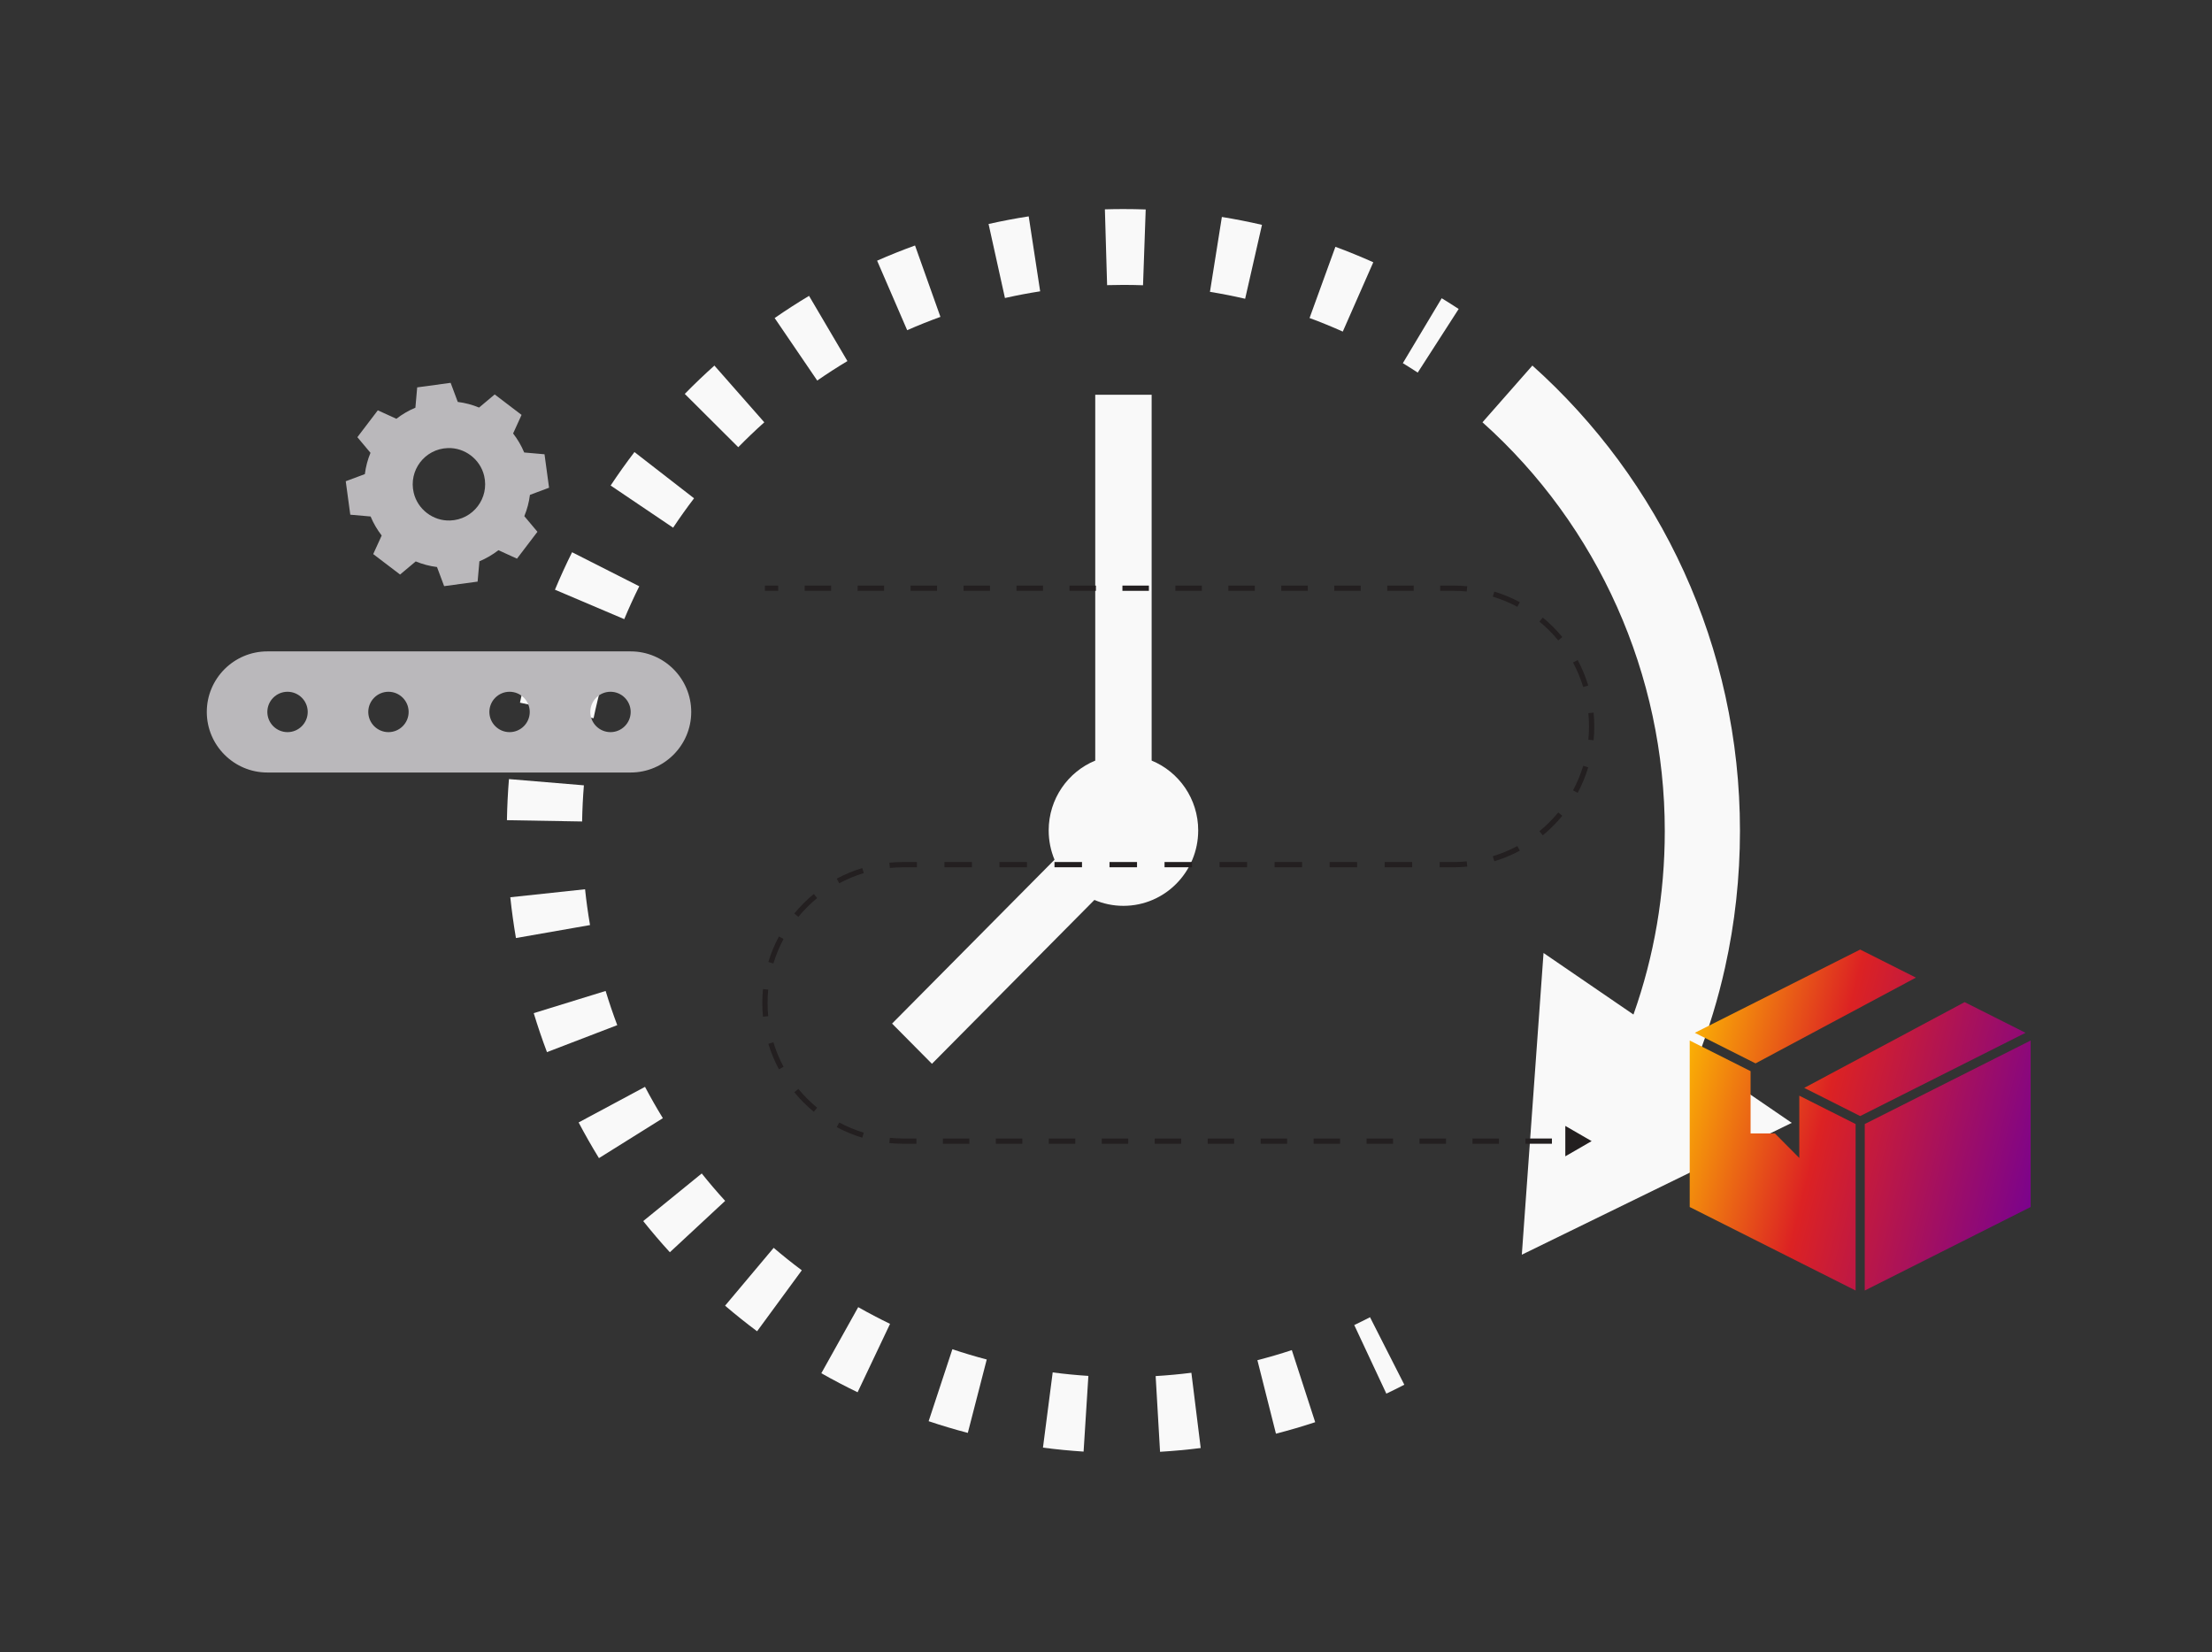
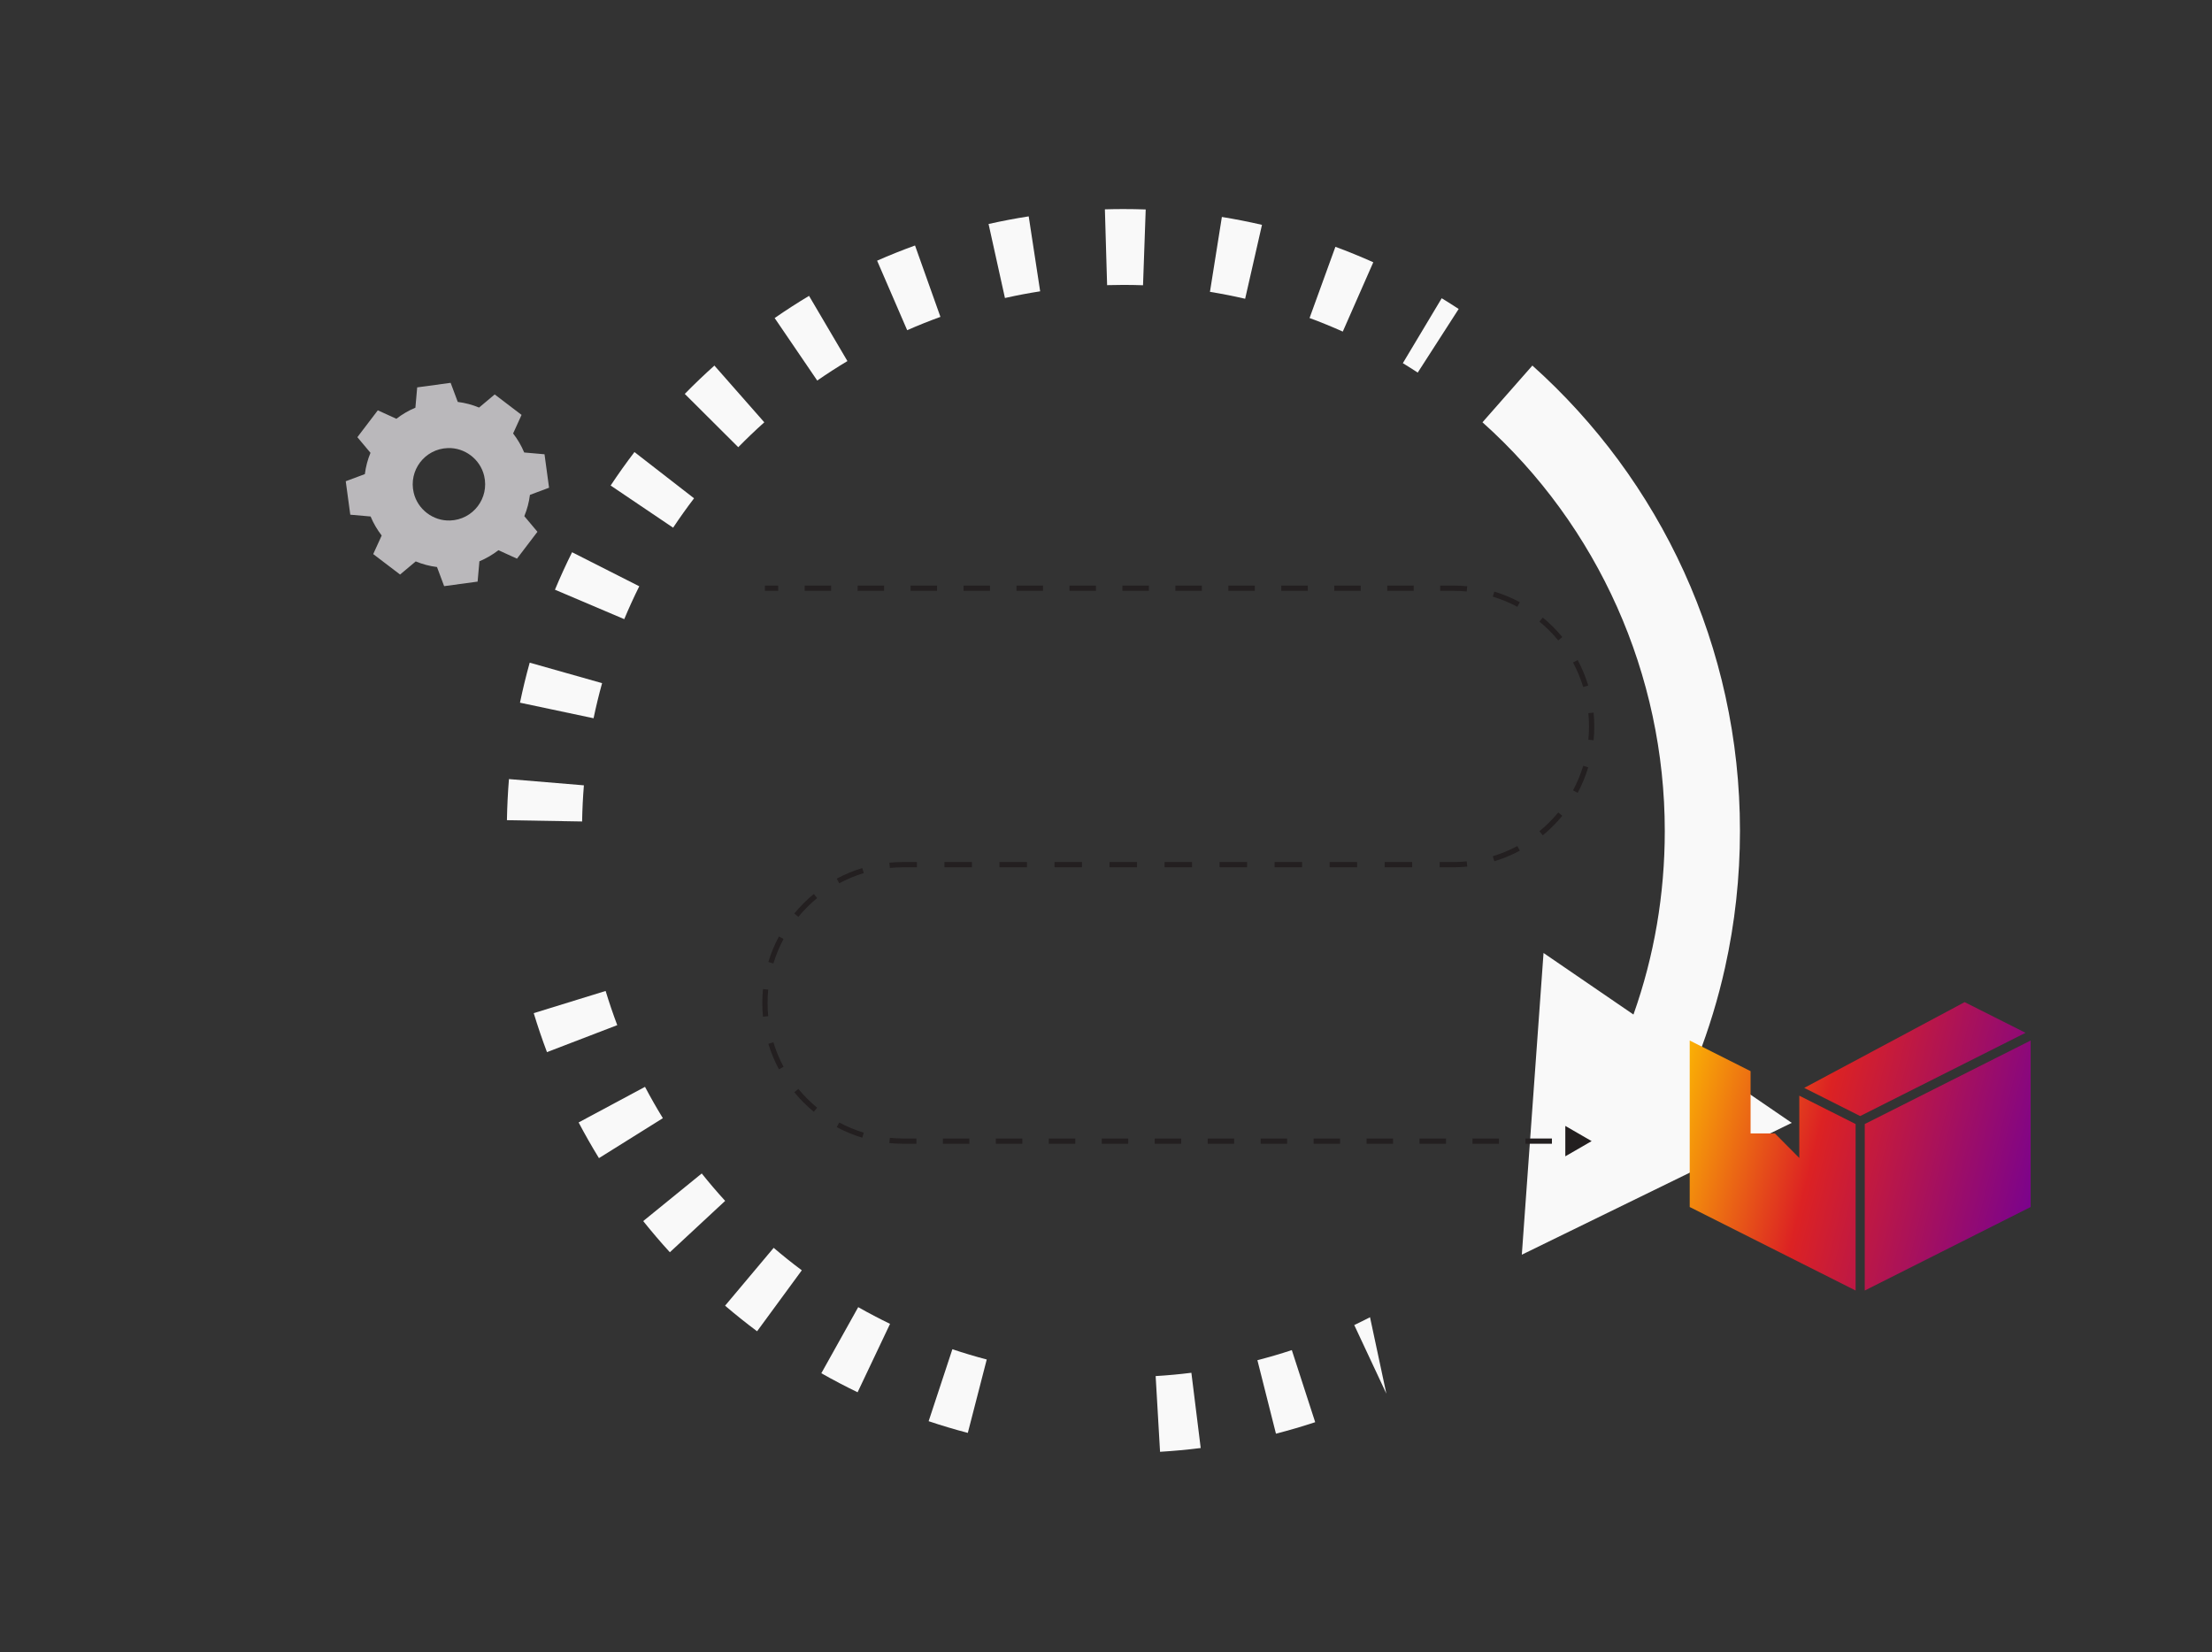
<svg xmlns="http://www.w3.org/2000/svg" width="573" height="428" viewBox="0 0 573 428" fill="none">
  <rect x="0" y="0" width="573" height="428" fill="#333333" stroke="none" />
  <g clip-path="url(#clip0_1576_15345)">
    <path d="M399.84 246.853L394.214 325.005L464.134 290.854L439.709 274.138C442.675 266.523 445.065 258.676 446.841 250.703C449.418 239.136 450.724 227.206 450.724 215.246C450.724 203.285 449.458 191.726 446.96 180.33C444.528 169.234 440.909 158.37 436.201 148.039C431.58 137.899 425.88 128.203 419.261 119.222C412.694 110.314 405.188 102.06 396.948 94.689L384.023 109.386C414.035 136.234 431.247 174.818 431.247 215.244C431.247 231.668 428.522 247.608 423.135 262.794L399.84 246.851V246.853Z" fill="#F9F9F9" />
-     <path d="M350.807 343.229L359.122 360.994C360.677 360.253 362.242 359.476 363.776 358.683L354.891 341.201C353.544 341.897 352.171 342.579 350.807 343.228V343.229Z" fill="#F9F9F9" />
+     <path d="M350.807 343.229L359.122 360.994L354.891 341.201C353.544 341.897 352.171 342.579 350.807 343.228V343.229Z" fill="#F9F9F9" />
    <path d="M156.883 256.687L138.258 262.435C139.285 265.823 140.441 269.221 141.689 272.531L159.894 265.543C158.798 262.638 157.785 259.658 156.883 256.686V256.687Z" fill="#F9F9F9" />
    <path d="M167.085 281.526L149.887 290.745C151.533 293.869 153.305 296.979 155.154 299.989L171.71 289.64C170.086 286.998 168.53 284.267 167.085 281.526Z" fill="#F9F9F9" />
    <path d="M209.574 76.637C206.557 78.443 203.562 80.376 200.668 82.381L211.697 98.573C214.239 96.812 216.87 95.115 219.518 93.529L209.574 76.637Z" fill="#F9F9F9" />
-     <path d="M151.559 230.344L132.189 232.415C132.56 235.94 133.053 239.495 133.651 242.98L152.842 239.62C152.315 236.56 151.882 233.439 151.557 230.344H151.559Z" fill="#F9F9F9" />
    <path d="M181.779 303.963L166.617 316.295C168.821 319.05 171.143 321.768 173.522 324.372L187.846 311.061C185.756 308.773 183.715 306.385 181.779 303.964V303.963Z" fill="#F9F9F9" />
    <path d="M187.824 338.213C190.505 340.503 193.295 342.733 196.118 344.839L207.701 329.045C205.221 327.195 202.769 325.236 200.414 323.224L187.824 338.213Z" fill="#F9F9F9" />
    <path d="M197.986 109.39L185.06 94.694C182.434 97.043 179.852 99.512 177.385 102.031L191.241 115.838C193.409 113.624 195.678 111.456 197.985 109.39H197.986Z" fill="#F9F9F9" />
    <path d="M165.599 151.863L148.192 143.047C146.613 146.219 145.12 149.484 143.756 152.751L161.706 160.377C162.903 157.51 164.212 154.646 165.597 151.863H165.599Z" fill="#F9F9F9" />
    <path d="M179.787 129.073L164.35 117.094C162.207 119.903 160.13 122.821 158.178 125.764L174.366 136.689C176.081 134.103 177.905 131.542 179.788 129.074L179.787 129.073Z" fill="#F9F9F9" />
    <path d="M155.967 176.954L137.214 171.649C136.265 175.06 135.418 178.548 134.697 182.015L153.76 186.049C154.393 183.006 155.135 179.946 155.967 176.954Z" fill="#F9F9F9" />
    <path d="M151.253 203.424L131.841 201.806C131.553 205.326 131.376 208.908 131.316 212.453L150.791 212.787C150.844 209.669 151 206.519 151.253 203.423V203.424Z" fill="#F9F9F9" />
    <path d="M291.009 73.798C292.699 73.798 294.409 73.829 296.093 73.889L296.785 54.256C294.872 54.187 292.929 54.153 291.009 54.153C289.416 54.153 287.802 54.177 286.213 54.224L286.787 73.861C288.185 73.819 289.606 73.798 291.008 73.798H291.009Z" fill="#F9F9F9" />
    <path d="M299.361 356.444L300.502 376.055C304.012 375.847 307.555 375.52 311.034 375.08L308.616 355.587C305.559 355.972 302.446 356.261 299.361 356.444Z" fill="#F9F9F9" />
    <path d="M316.516 56.199L313.428 75.596C316.475 76.09 319.541 76.692 322.544 77.388L326.905 58.242C323.482 57.448 319.987 56.761 316.515 56.199H316.516Z" fill="#F9F9F9" />
    <path d="M345.926 63.93L339.229 82.377C342.123 83.446 345.019 84.627 347.838 85.89L355.739 67.934C352.527 66.496 349.224 65.148 345.925 63.93H345.926Z" fill="#F9F9F9" />
    <path d="M325.719 352.328L330.525 371.366C333.931 370.492 337.35 369.49 340.69 368.388L334.636 349.715C331.707 350.682 328.707 351.56 325.719 352.327V352.328Z" fill="#F9F9F9" />
    <path d="M243.611 82.079L237.029 63.589C233.729 64.783 230.424 66.107 227.209 67.523L234.996 85.53C237.818 84.289 240.717 83.129 243.611 82.08V82.079Z" fill="#F9F9F9" />
    <path d="M240.557 368.132C243.89 369.251 247.303 370.27 250.704 371.162L255.607 352.148C252.623 351.366 249.628 350.472 246.705 349.491L240.557 368.132Z" fill="#F9F9F9" />
    <path d="M212.759 355.71C215.826 357.451 218.986 359.108 222.154 360.637L230.56 342.916C227.779 341.574 225.004 340.119 222.313 338.59L212.758 355.71H212.759Z" fill="#F9F9F9" />
    <path d="M269.446 75.46L266.477 56.044C263.004 56.584 259.506 57.25 256.08 58.02L260.323 77.194C263.328 76.517 266.398 75.934 269.446 75.46Z" fill="#F9F9F9" />
-     <path d="M270.17 374.977C273.644 375.434 277.185 375.78 280.695 376.006L281.936 356.4C278.852 356.201 275.74 355.898 272.69 355.496L270.171 374.977H270.17Z" fill="#F9F9F9" />
    <path d="M363.393 94.073C364.687 94.861 365.986 95.682 367.252 96.51L377.857 80.031C376.414 79.087 374.935 78.153 373.462 77.255L363.394 94.072L363.393 94.073Z" fill="#F9F9F9" />
-     <path d="M310.384 215.107C310.384 206.926 305.397 199.921 298.323 197.014V102.26H283.714V197.014C276.641 199.923 271.653 206.927 271.653 215.107C271.653 217.797 272.192 220.361 273.167 222.693L231.084 265.139L241.413 275.557L283.497 233.111C285.81 234.095 288.35 234.639 291.017 234.639C301.713 234.639 310.383 225.894 310.383 215.106L310.384 215.107Z" fill="#F9F9F9" />
  </g>
  <path d="M412.301 295.581L405.481 291.644V299.519L412.301 295.581ZM198.152 153.043H201.582V151.679H198.152V153.043ZM208.441 153.043H215.301V151.679H208.441V153.043ZM222.16 153.043H229.02V151.679H222.16V153.043ZM235.879 153.043H242.738V151.679H235.879V153.043ZM249.598 153.043H256.457V151.679H249.598V153.043ZM263.316 153.043H270.176V151.679H263.316V153.043ZM277.035 153.043H283.894V151.679H277.035V153.043ZM290.754 153.043H297.613V151.679H290.754V153.043ZM304.473 153.043H311.332V151.679H304.473V153.043ZM318.191 153.043H325.051V151.679H318.191V153.043ZM331.91 153.043H338.769V151.679H331.91V153.043ZM345.629 153.043H352.488V151.679H345.629V153.043ZM359.348 153.043H366.207V151.679H359.348V153.043ZM373.066 153.043H376.496V151.679H373.066V153.043ZM376.496 153.043C377.658 153.043 378.808 153.099 379.941 153.21L380.073 151.852C378.896 151.737 377.703 151.679 376.496 151.679V153.043ZM386.695 154.546C388.916 155.219 391.044 156.106 393.055 157.183L393.699 155.981C391.61 154.862 389.399 153.94 387.091 153.241L386.695 154.546ZM398.778 161.014C400.556 162.475 402.187 164.106 403.648 165.884L404.702 165.018C403.185 163.172 401.49 161.477 399.644 159.96L398.778 161.014ZM407.478 171.607C408.556 173.618 409.443 175.746 410.115 177.967L411.421 177.571C410.722 175.263 409.8 173.052 408.681 170.963L407.478 171.607ZM411.452 184.721C411.563 185.854 411.619 187.003 411.619 188.166H412.983C412.983 186.959 412.924 185.766 412.81 184.589L411.452 184.721ZM411.619 188.166C411.619 189.328 411.563 190.478 411.452 191.611L412.81 191.743C412.924 190.566 412.983 189.373 412.983 188.166H411.619ZM410.115 198.365C409.443 200.586 408.556 202.714 407.478 204.725L408.681 205.369C409.8 203.28 410.722 201.069 411.421 198.761L410.115 198.365ZM403.648 210.448C402.187 212.226 400.556 213.857 398.778 215.318L399.644 216.372C401.49 214.855 403.185 213.16 404.702 211.314L403.648 210.448ZM393.055 219.148C391.044 220.226 388.916 221.113 386.695 221.785L387.091 223.091C389.399 222.392 391.61 221.47 393.699 220.351L393.055 219.148ZM379.941 223.122C378.808 223.233 377.658 223.289 376.496 223.289V224.653C377.703 224.653 378.896 224.594 380.073 224.48L379.941 223.122ZM376.496 223.289H372.932V224.653H376.496V223.289ZM365.806 223.289H358.679V224.653H365.806V223.289ZM351.552 223.289H344.425V224.653H351.552V223.289ZM337.298 223.289H330.171V224.653H337.298V223.289ZM323.044 223.289H315.917V224.653H323.044V223.289ZM308.79 223.289H301.663V224.653H308.79V223.289ZM294.536 223.289H287.409V224.653H294.536V223.289ZM280.282 223.289H273.156V224.653H280.282V223.289ZM266.029 223.289H258.902V224.653H266.029V223.289ZM251.775 223.289H244.648V224.653H251.775V223.289ZM237.521 223.289H233.957V224.653H237.521V223.289ZM233.957 223.289C232.751 223.289 231.558 223.348 230.381 223.462L230.513 224.82C231.646 224.71 232.795 224.653 233.957 224.653V223.289ZM223.362 224.851C221.055 225.551 218.843 226.472 216.754 227.591L217.398 228.794C219.409 227.717 221.537 226.83 223.758 226.157L223.362 224.851ZM210.81 231.57C208.963 233.087 207.269 234.782 205.752 236.628L206.806 237.494C208.266 235.717 209.898 234.085 211.676 232.624L210.81 231.57ZM201.773 242.573C200.653 244.662 199.732 246.873 199.033 249.181L200.338 249.577C201.011 247.356 201.898 245.228 202.975 243.217L201.773 242.573ZM197.643 256.199C197.529 257.376 197.47 258.57 197.47 259.776H198.834C198.834 258.614 198.891 257.465 199.001 256.331L197.643 256.199ZM197.47 259.776C197.47 260.983 197.529 262.176 197.643 263.353L199.001 263.221C198.891 262.088 198.834 260.939 198.834 259.776H197.47ZM199.033 270.371C199.732 272.679 200.654 274.89 201.773 276.98L202.975 276.336C201.898 274.325 201.011 272.197 200.338 269.976L199.033 270.371ZM205.752 282.924C207.269 284.77 208.963 286.465 210.81 287.982L211.676 286.928C209.898 285.467 208.266 283.836 206.806 282.058L205.752 282.924ZM216.754 291.961C218.843 293.08 221.055 294.002 223.363 294.701L223.758 293.396C221.537 292.723 219.409 291.836 217.398 290.759L216.754 291.961ZM230.381 296.09C231.558 296.205 232.751 296.263 233.957 296.263V294.899C232.795 294.899 231.646 294.843 230.513 294.733L230.381 296.09ZM233.957 296.263H237.387V294.899H233.957V296.263ZM244.247 296.263H251.106V294.899H244.247V296.263ZM257.965 296.263H264.825V294.899H257.965V296.263ZM271.684 296.263H278.543V294.899H271.684V296.263ZM285.403 296.263H292.262V294.899H285.403V296.263ZM299.121 296.263H305.981V294.899H299.121V296.263ZM312.84 296.263H319.7V294.899H312.84V296.263ZM326.559 296.263H333.418V294.899H326.559V296.263ZM340.278 296.263H347.137V294.899H340.278V296.263ZM353.996 296.263H360.856V294.899H353.996V296.263ZM367.715 296.263H374.575V294.899H367.715V296.263ZM381.434 296.263H388.293V294.899H381.434V296.263ZM395.153 296.263H402.012V294.899H395.153V296.263Z" fill="#231F20" />
-   <path d="M454.759 275.446L496.304 253.232L481.865 245.965L439.028 267.527L454.759 275.446Z" fill="url(#paint0_linear_1576_15345)" />
  <path d="M508.92 259.583L467.376 281.797L481.865 289.091L524.701 267.527L508.92 259.583Z" fill="url(#paint1_linear_1576_15345)" />
  <path d="M480.682 291.158L466.093 283.814V299.948L459.785 293.597H453.476V277.463L437.705 269.526V312.651L480.682 334.284V291.158Z" fill="url(#paint2_linear_1576_15345)" />
  <path d="M483.048 291.158V334.284L526.024 312.651V269.526L483.048 291.158Z" fill="url(#paint3_linear_1576_15345)" />
  <g clip-path="url(#clip1_1576_15345)">
-     <path d="M163.371 168.729H69.254C60.606 168.729 53.568 175.767 53.568 184.416C53.568 193.064 60.606 200.102 69.254 200.102H163.371C172.019 200.102 179.057 193.064 179.057 184.416C179.057 175.767 172.019 168.729 163.371 168.729ZM74.483 189.644C71.602 189.644 69.254 187.297 69.254 184.416C69.254 181.535 71.602 179.187 74.483 179.187C77.364 179.187 79.712 181.535 79.712 184.416C79.712 187.297 77.364 189.644 74.483 189.644ZM100.627 189.644C97.746 189.644 95.398 187.297 95.398 184.416C95.398 181.535 97.746 179.187 100.627 179.187C103.508 179.187 105.855 181.535 105.855 184.416C105.855 187.297 103.508 189.644 100.627 189.644ZM131.999 189.644C129.118 189.644 126.77 187.297 126.77 184.416C126.77 181.535 129.118 179.187 131.999 179.187C134.88 179.187 137.227 181.535 137.227 184.416C137.227 187.297 134.88 189.644 131.999 189.644ZM158.142 189.644C155.261 189.644 152.913 187.297 152.913 184.416C152.913 181.535 155.261 179.187 158.142 179.187C161.023 179.187 163.371 181.535 163.371 184.416C163.371 187.297 161.023 189.644 158.142 189.644Z" fill="#BAB8BB" />
    <path fill-rule="evenodd" clip-rule="evenodd" d="M118.588 104.112C120.503 104.352 122.357 104.846 124.099 105.57L128.149 102.171L135.107 107.47L132.917 112.28C134.073 113.767 135.046 115.423 135.79 117.206L141.052 117.67L142.229 126.336L137.277 128.186C137.038 130.102 136.539 131.956 135.82 133.699L139.218 137.749L133.92 144.709L129.112 142.518C127.624 143.674 125.969 144.648 124.186 145.391L123.722 150.654L115.053 151.831L113.203 146.879C111.288 146.64 109.434 146.145 107.692 145.422L103.637 148.82L96.679 143.522L98.874 138.712C97.718 137.224 96.745 135.568 96.001 133.785L90.739 133.322L89.562 124.655L94.514 122.806C94.753 120.89 95.247 119.035 95.971 117.293L92.573 113.243L97.871 106.283L102.679 108.479C104.167 107.322 105.822 106.349 107.605 105.605L108.069 100.342L116.734 99.165L118.583 104.118L118.588 104.112ZM115.99 116.065C110.03 116.279 105.787 121.848 107.172 127.651C108.196 131.946 112.195 134.988 116.601 134.825C122.561 134.606 126.794 129.042 125.414 123.244C124.395 118.949 120.396 115.907 115.99 116.065Z" fill="#BAB8BB" />
  </g>
  <defs>
    <linearGradient id="paint0_linear_1576_15345" x1="437.705" y1="245.965" x2="541.61" y2="271.941" gradientUnits="userSpaceOnUse">
      <stop stop-color="#FFC500" />
      <stop offset="0.411" stop-color="#DC2223" />
      <stop offset="1" stop-color="#720096" />
    </linearGradient>
    <linearGradient id="paint1_linear_1576_15345" x1="437.705" y1="245.965" x2="541.61" y2="271.941" gradientUnits="userSpaceOnUse">
      <stop stop-color="#FFC500" />
      <stop offset="0.411" stop-color="#DC2223" />
      <stop offset="1" stop-color="#720096" />
    </linearGradient>
    <linearGradient id="paint2_linear_1576_15345" x1="437.705" y1="245.965" x2="541.61" y2="271.941" gradientUnits="userSpaceOnUse">
      <stop stop-color="#FFC500" />
      <stop offset="0.411" stop-color="#DC2223" />
      <stop offset="1" stop-color="#720096" />
    </linearGradient>
    <linearGradient id="paint3_linear_1576_15345" x1="437.705" y1="245.965" x2="541.61" y2="271.941" gradientUnits="userSpaceOnUse">
      <stop stop-color="#FFC500" />
      <stop offset="0.411" stop-color="#DC2223" />
      <stop offset="1" stop-color="#720096" />
    </linearGradient>
    <clipPath id="clip0_1576_15345">
      <rect width="332.817" height="321.905" fill="white" transform="translate(131.316 54.153)" />
    </clipPath>
    <clipPath id="clip1_1576_15345">
      <rect width="125.488" height="125.488" fill="white" transform="matrix(-1 0 0 1 179.057 74.612)" />
    </clipPath>
  </defs>
</svg>